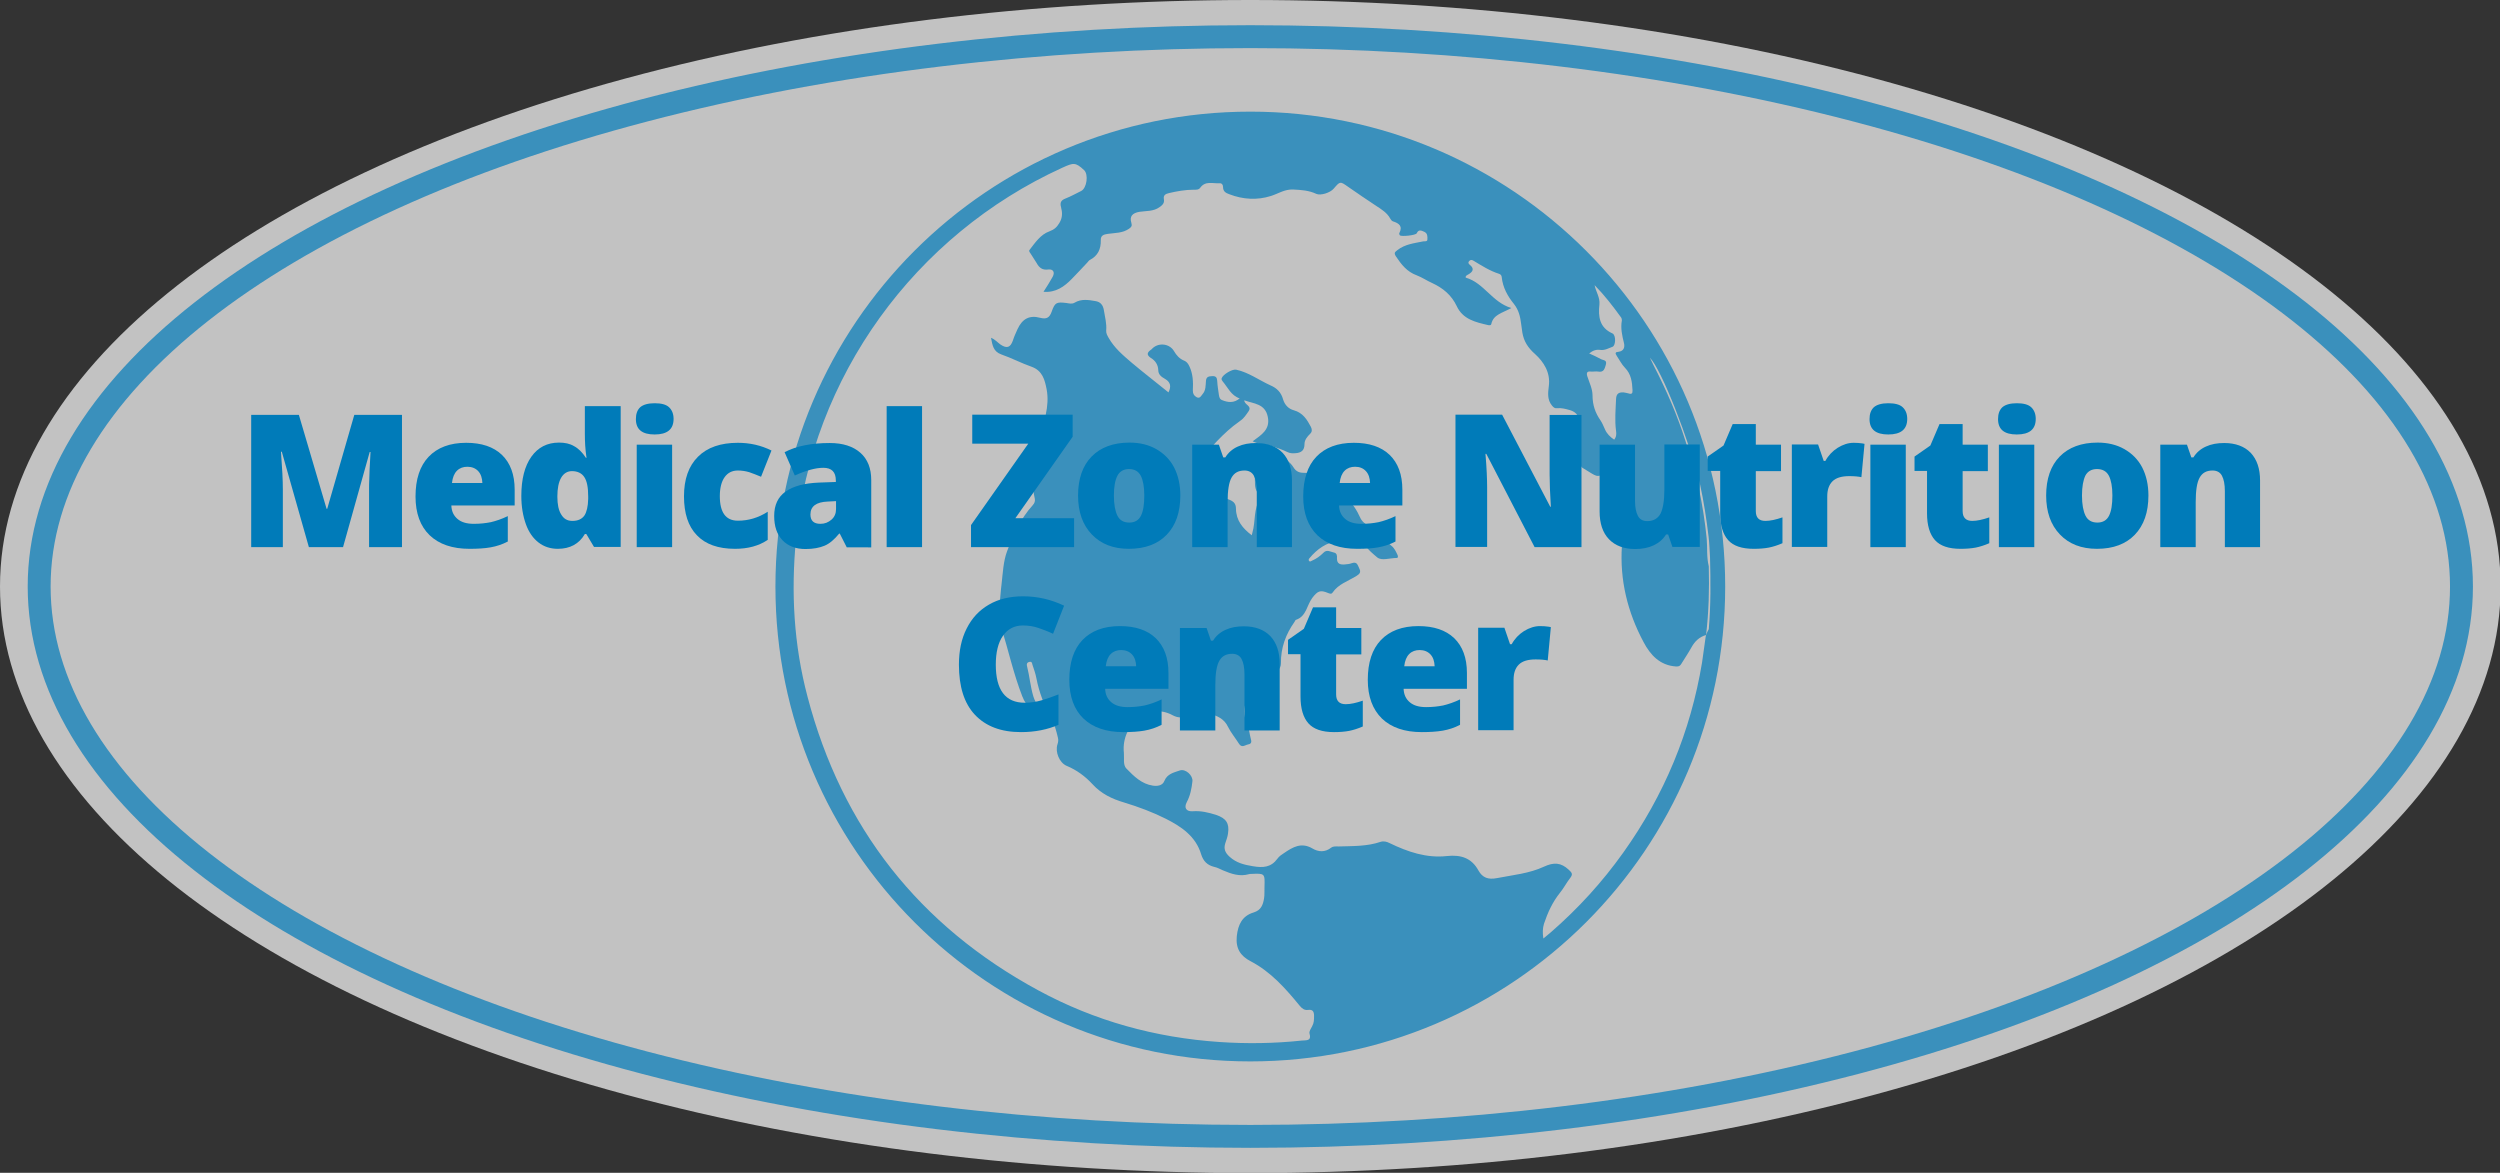
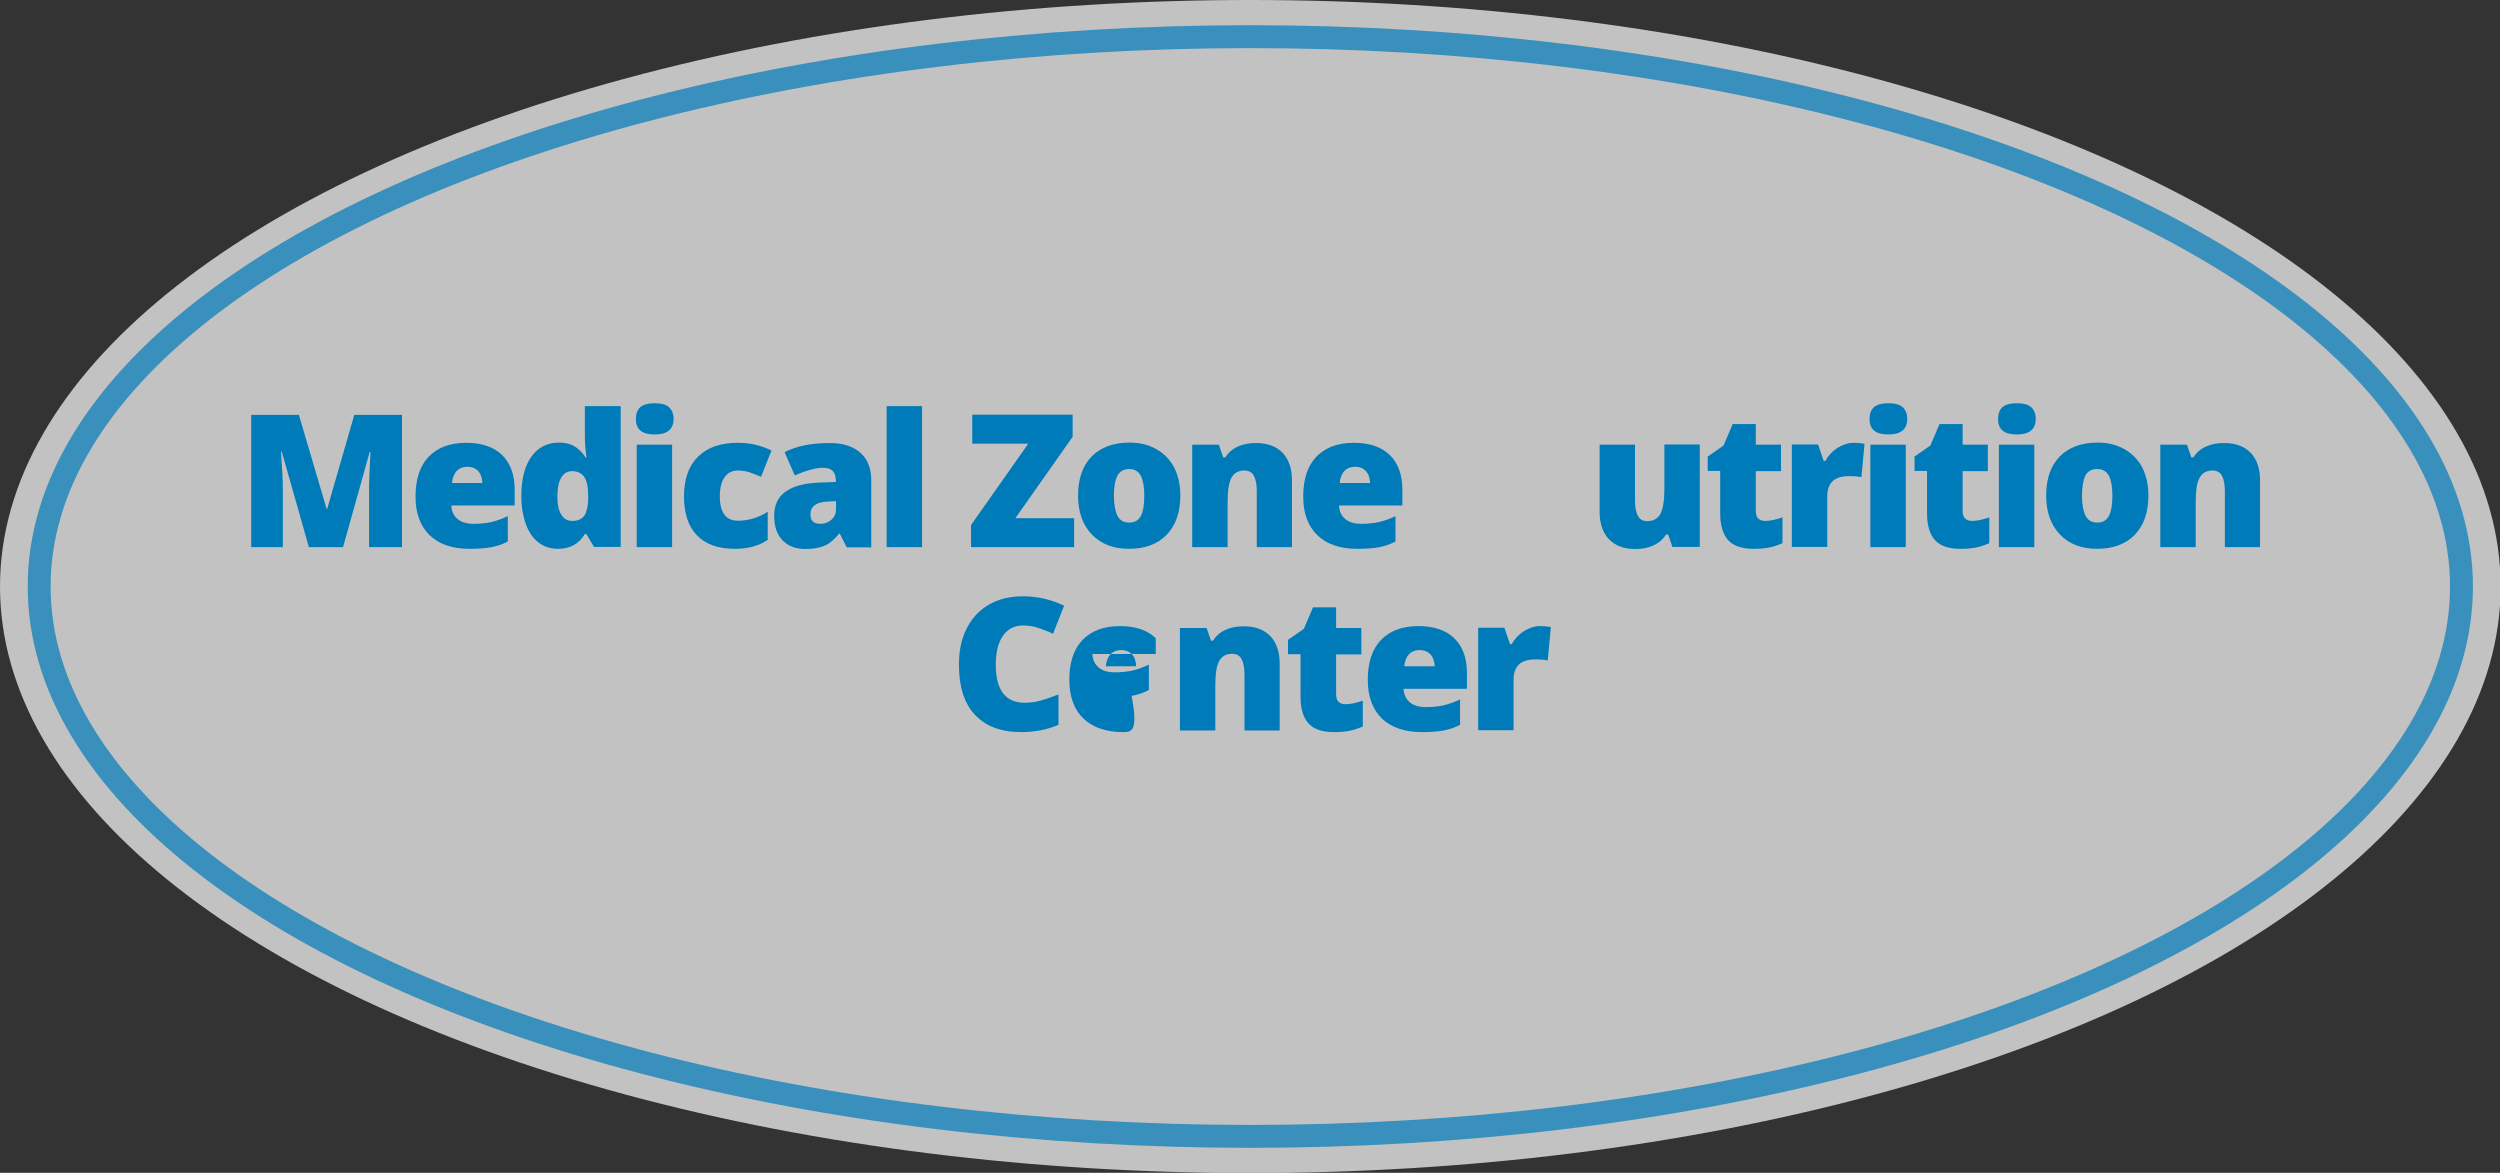
<svg xmlns="http://www.w3.org/2000/svg" version="1.1" id="Capa_1" x="0px" y="0px" viewBox="0 0 1200.3 563.1" enable-background="new 0 0 1200.3 563.1" xml:space="preserve">
  <rect x="0" y="0" width="1200.3" height="563.1" fill="#333333" stroke="none" />
  <ellipse opacity="0.7" fill="#FFFFFF" cx="600.3" cy="281.6" rx="600.3" ry="281.6" />
-   <path opacity="0.7" fill="#007BB9" d="M600.3,53.6c-125.9,0-228,102.1-228,228s102.1,228,228,228s228-102.1,228-228  S726.2,53.6,600.3,53.6z M763.9,178.4c1.1,0.1,2.3-0.2,3.4,0c2.8,0.5,3.1-1.4,3.7-3.3c0.7-2.4-1.4-2.1-2.4-2.7  c-1.8-1-3.6-1.8-5.6-2.7c1.7-1.4,3.4-2,5.3-1.7c2.2,0.3,4-0.8,5.9-1.5c1.6-0.6,1.7-5.6,0-6.4c-6.3-2.8-6.9-8.1-6.3-13.8  c0.4-3.5-1.7-6.2-2.3-9.4c4.7,4.8,8.8,10.1,12.7,15.5c0.3,0.4,0.4,1,0.4,1.4c-0.7,3.7,0.1,7.3,1,10.9c0.5,2-0.1,3.9-2.6,4.2  c-1.5,0.1-1.8,0.6-0.9,1.9c1.3,1.9,2.4,4.2,4,5.8c3,3.1,3.4,6.8,3.6,10.7c0.1,1.6-0.4,2.1-1.9,1.6c-0.8-0.2-1.6-0.4-2.4-0.5  c-2.2-0.1-3.5,0.5-3.6,3.2c-0.2,5.1-0.7,10.2,0,15.3c0.2,1.4,0.2,2.8-0.9,4.2c-1.9-1.3-3.5-2.8-4.4-4.9c-0.7-1.5-1.3-3.1-2.2-4.4  c-2.5-3.6-3.8-7.4-3.8-12c0-3-1.5-6.1-2.5-9.1C761.5,178.7,762.2,178.2,763.9,178.4z M818.9,305.9c-0.6,4-1.1,8.1-1.7,12.1  c-5.5,33.4-18.2,63.8-37.8,91.3c-10.1,14.2-21.7,26.9-34.8,38.3c-1.1,0.9-2.2,1.8-3.6,3c-0.4-2.6-0.4-4.8,0.3-7.1  c1.8-5.4,4.1-10.4,7.7-14.9c1.8-2.2,3.1-4.8,4.9-7.1c1.4-1.8,0.8-2.5-0.7-3.9c-3.7-3.5-7.2-3.7-11.9-1.5c-7.1,3.3-14.9,4-22.6,5.5  c-4.1,0.8-6.9-0.1-8.9-3.7c-3.3-6-8.4-7.6-15.1-6.9c-9.8,1.1-18.8-2-27.5-6.2c-1.4-0.7-2.8-1.1-4.4-0.6c-6.5,2.2-13.3,2-20.1,2.2  c-1.2,0-2.6-0.2-3.6,0.6c-3,2.3-6.1,2.1-9.1,0.3c-5.2-3-9.3-0.6-13.4,2.2c-1.2,0.8-2.5,1.6-3.3,2.8c-3.1,4.2-6.9,4.4-11.7,3.6  c-4.3-0.7-8-1.6-11.3-4.6c-2.1-1.9-2.9-3.8-2-6.5c0.5-1.5,1.1-3.1,1.3-4.7c0.7-4.8-0.9-7.2-5.6-8.8c-3.7-1.2-7.4-2.1-11.4-1.8  c-3,0.2-4.3-1.6-2.8-4.4c1.7-3.2,2.3-6.5,2.7-10c0.3-2.8-3.3-6.1-6-5.2c-2.9,1-6.1,1.6-7.5,5.1c-0.9,2.3-3.5,2.5-5.5,2.2  c-5.4-0.8-9.1-4.5-12.7-8.2c-1.7-1.7-1-4.9-1.2-7.4c-0.8-7.3,2.5-13.5,7.7-17.5c4.1-3.1,10.3-3.6,15.5-0.8c2.5,1.4,5.2,1.6,7.3,0.2  c3.5-2.4,7.2-1.7,10.6-0.8c3.6,0.9,7.1,2.4,8.9,6.3c1.4,2.8,3.5,5.3,5.2,8c1.4,2.3,2.9,0.7,4.5,0.4c1.9-0.3,1.5-1.7,1.2-2.8  c-0.6-2.2-0.7-4.4-1.6-6.5c-3.1-6.9-1.2-14.1,5-18.6c3.2-2.4,6.4-4.7,9.4-7.4c1.2-1.1,1.7-2.1,1.7-3.7c-0.1-7.3,2.3-13.9,6.5-19.8  c0.2-0.3,0.4-0.9,0.7-1c5.1-1.7,5.2-7.1,7.9-10.6c2.5-3.2,3.7-3.9,7.5-2.3c0.8,0.3,1.6,0.7,2.2-0.2c2.8-4.1,7.5-5.5,11.5-8  c1.6-1,2.2-1.8,1.3-3.6c-0.8-1.6-1-3.4-3.6-2.5c-1,0.4-2.2,0.5-3.3,0.6c-2.1,0.2-3.9-0.2-3.8-3c0.1-1.1,0-2.4-1.4-2.7  c-1.7-0.3-3.4-1.7-5.1,0.1c-1.6,1.6-3.4,2.9-5.5,3.8c-0.4,0.2-0.9,0.7-1.4,0.1c-0.4-0.5-0.1-1,0.3-1.4c3.6-4.3,8-7.4,13.6-8.2  c2.9-0.5,5.4-1.8,8.1-2.8c1.7-0.6,1.4-2.6,2.6-3.7c-0.9,6.8,3.8,10.8,8.1,14.4c2.1,1.8,6.1,0.3,9.3,0.3c0.9,0,0.7-0.9,0.5-1.4  c-0.8-1.7-1.5-3.3-3-4.5c-4.2-3.5-7.9-7.5-12.4-10.5c-2.3-1.5-2.7-3.5-3.8-5.5c-2.1-3.9-5.1-7.1-8.3-10.1c-1.2-1.1-2.7-1.9-3.9-3  c-3.9-3.8-8.4-6-13.9-5.9c-1.9,0-3.5-0.7-4.6-2.5c-3.2-5.2-9.1-6-14-8.1c-2.6-1.1-5,1.3-4.9,4.2c0.1,3.5,0.2,7,0.3,10.4  c0,2.4,0.1,4.7,2.2,6.4c0.5,0.4,1.1,1,0.5,1.8c-3.5,5-2.3,11.1-3.9,16.5c-0.1,0.3-0.1,0.6-0.3,1.3c-4.4-3.3-7.5-7.1-7.6-12.7  c0-2.3-0.9-3.4-3-4.3c-2.7-1.1-5.4-1.9-8.2-2.6c-4.7-1.1-6.2-3.8-6.1-8.6c0.1-7.2,3.7-12.3,8.3-17.1c3.3-3.4,6.7-6.6,10.6-9.3  c0.2-0.1,0.3-0.3,0.5-0.4c1.8-1.2,2.8-2.9,4-4.6c1.7-2.6-2.1-3-2.1-5.2c4.5,1.7,10,1.5,11.3,8c1.2,6.1-3.1,8.6-7.3,11.7  c3,1.5,5.9,1.3,8.5,2.1c2.8,0.9,5.7,1.8,8.3,3.1c1.3,0.6,2.4,0.6,3.8,0.5c2.8-0.2,4.3-1.4,4.3-4.3c0-2.1,1.3-3.6,2.7-5  c1-1,1-2,0.4-3.3c-1.9-3.6-3.9-6.8-8.2-8c-2.6-0.7-4.4-2.6-5.2-5.3c-0.9-3.3-3-5.4-6.1-6.7c-5.5-2.5-10.4-6.2-16.4-7.5  c-1.9-0.4-6.5,2.4-7,4.2c-0.1,0.6,0.2,1,0.5,1.4c2.5,2.9,4,6.8,8.2,8.2c-2.8,2.3-5.6,2-8.5,0.8c-1.2-0.5-1.3-1.5-1.5-2.5  c-0.3-2.2-0.7-4.5-0.8-6.7c-0.1-1.6-0.6-2.4-2.4-2.3c-1.6,0.1-2.8,0.2-3,2.2c-0.2,2.2,0,4.6-1.6,6.4c-0.7,0.8-1.3,2.4-2.9,1.5  c-1.3-0.7-1.8-1.7-1.8-3.2c0.2-4,0.1-8-1.7-11.7c-0.6-1.2-1.2-2.1-2.4-2.6c-2.3-0.9-3.8-2.6-5-4.7c-2.1-3.4-6.9-4.1-10-1.5  c-0.4,0.3-0.7,0.8-1.1,1c-2,1.4-1.9,2.6,0.1,3.9c2.1,1.3,3.4,3.2,3.5,5.8c0,2.2,1.6,3.3,3.2,4.2c2.6,1.5,3.2,3.5,1.7,6.5  c-5.9-4.8-11.9-9.4-17.6-14.2c-4.2-3.6-8.4-7.1-11.2-12.1c-0.6-1.1-1.2-2.1-1.1-3.4c0.3-3.3-0.6-6.5-1.1-9.7c-0.4-2.6-1.7-4-3.9-4.4  c-3.4-0.6-6.9-1.2-10.1,0.7c-1.3,0.8-2.6,0.4-3.9,0.2c-4.9-0.6-5.6-0.3-7.2,4.2c-1,2.8-2.4,3.7-5.5,2.9c-5.2-1.4-8.6,0.5-10.9,5.5  c-0.8,1.8-1.6,3.5-2.2,5.4c-1.2,3.4-2.9,4-6,1.9c-1.4-1-2.5-2.4-4.5-3.2c0.7,3.5,1,6.6,5,8c4.9,1.7,9.6,4.2,14.5,5.9  c5.2,1.9,6.3,6.2,7.2,10.8c1.6,8.4-1.5,16.2-3.7,24c-2.7,9.4-4.2,18.7-2,28.4c0.3,1.3-0.1,2.3-1,3.3c-5.8,6.4-9.3,14.2-12.3,22.1  c-1.8,4.9-2,10.2-2.6,15.4c-0.5,3.9-0.7,7.8-1.1,11.6c-0.3,3.2-0.1,6.3,0.9,9.4c3.4,11,5.9,22.4,10.1,33.2c1.9,4.8,5.2,8.6,11.6,9.8  c-2.7-3.5-5.2-6.1-6.3-9.8c-1.4-4.7-1.8-9.7-3-14.4c-0.3-1-0.1-1.8,1.1-2.1c1.3-0.3,1.3,0.7,1.5,1.4c0.7,2.1,1.5,4.3,1.9,6.5  c1.3,6.7,3.7,13,7,18.9c1.7,3,2.5,6.2,3.3,9.5c0.3,1.1,0.2,2.2-0.2,3.3c-1.2,3.6,0.9,8.8,4.4,10.3c4.8,2,8.9,5,12.4,8.8  c4.2,4.6,9.4,7.1,15.2,8.8c6.9,2.1,13.6,4.6,20,7.8c7.5,3.8,14.4,8.4,17,17.1c1,3.2,2.9,5.2,6.2,6c1.5,0.3,2.9,1.1,4.3,1.7  c4,1.7,8,3.1,12.5,1.8c0.3-0.1,0.6-0.1,0.9-0.1c6.7-0.3,6.7-0.3,6.5,6.2c-0.1,1.8,0.1,3.7-0.2,5.5c-0.5,3.1-1.4,5.7-5,6.8  c-5.4,1.6-7.5,5.7-8.1,11.4c-0.6,5.9,1.8,9.5,6.6,12c9.8,5.1,16.9,13.2,23.7,21.5c1.1,1.3,2.2,2.1,3.9,1.9c2.1-0.3,2.9,0.6,2.9,2.8  c0,1.8,0,3.4-0.9,5c-0.6,1.1-1.5,2.5-1.3,3.4c1.1,3.8-1.4,3.3-3.6,3.5c-13.2,1.4-26.4,1.6-39.6,0.7c-30.8-2.1-59.9-10.1-87-24.8  c-57.2-31-94.3-78.1-110.8-141c-6.6-24.9-8-50.2-5.5-75.9c7.6-77.8,57-145.7,127.7-178c5.5-2.5,6.4-2.8,10.6,1.1  c2.2,2.1,1.3,8.6-1.4,10c-2.5,1.2-4.9,2.6-7.5,3.6c-2.1,0.8-2.8,1.9-2.2,4.1c0.7,2.6,0.8,5.1-0.8,7.7c-1.2,2-2.4,3.1-4.8,4  c-4.2,1.5-6.8,5.4-9.5,8.9c-0.5,0.6,0.2,1.3,0.6,1.9c0.9,1.5,1.9,2.9,2.8,4.4c1.2,2.2,2.7,3.5,5.6,3.1c2.3-0.3,3.3,1.3,2.1,3.5  c-1.3,2.4-2.8,4.7-4.4,7.2c5.9,0.5,10-2.5,13.6-6.2c2.5-2.5,4.9-5.2,7.4-7.8c0.4-0.4,0.8-1.1,1.3-1.3c3.8-2,5.3-5.2,5.2-9.4  c-0.1-2.3,1.3-2.8,3.3-3.1c3.5-0.5,7.2-0.3,10.3-2.5c1.1-0.8,1.5-1.3,1.1-2.7c-1-3.2,0.4-4.8,3.9-5.4c3.3-0.5,6.7-0.1,9.7-2.3  c1.4-1,2.3-1.9,2-3.7c-0.4-2,0.8-2.6,2.5-3c3.9-0.9,7.8-1.6,11.8-1.6c1.1,0,2.4,0.1,3.1-0.9c2.5-3.5,6-2,9.3-2.2  c1.2-0.1,1.7,0.8,1.7,1.8c0,2.2,1.4,2.9,3.1,3.5c6.5,2.5,13.3,2.9,19.9,0.8c3.5-1.1,6.6-3.3,10.7-3.1c3.8,0.2,7.5,0.4,11.1,2.1  c2,0.9,6.6-0.5,8.3-2.5c3.1-3.6,3.1-3.6,6.8-1c4.5,3.1,9.1,6.3,13.7,9.3c2.6,1.7,5.2,3.3,6.7,6.1c0.3,0.5,0.7,1.1,1.3,1.3  c2.9,0.9,4.8,2.3,3,5.7c-0.1,0.2,0.1,0.8,0.3,1c0.8,0.7,7.6,0,8.1-1c0.9-2.1,2.4-1.2,3.6-0.7c1.6,0.7,1.6,2.3,1.5,3.7  c0,1.1-1.3,0.8-2,0.9c-4.3,0.9-8.7,1.3-12.4,4.2c-1.3,1-1.7,1.4-0.7,3c2.6,3.9,5.3,7.4,10,9.1c2.6,1,4.9,2.6,7.4,3.7  c5.2,2.4,9.3,5.8,11.8,11.1c3,6.4,9.1,7.7,15.1,9.1c0.6,0.1,1.4,0.2,1.5-0.6c1-4.5,5.3-5.2,9.6-7.6c-9.3-2.8-13.1-12.1-21.9-14.6  c-0.2-0.9,0.7-1.2,1.2-1.5c2.3-1.3,3.1-2.8,0.7-4.7c-0.6-0.5-0.9-1.1-0.2-1.8c0.6-0.6,1.2-0.6,1.9-0.2c4,2.4,8,5,12.5,6.4  c0.8,0.3,1.1,0.8,1.2,1.6c0.5,4.9,2.8,9.1,5.9,12.9c2.2,2.8,3,6,3.4,9.4c0.2,1.4,0.4,2.8,0.6,4.3c0.7,4.2,2.7,7.3,6.1,10.3  c4.1,3.7,7.5,8.9,6.6,15.4c-0.4,3.3-0.8,6.5,1.5,9.3c0.7,0.9,1.4,1.5,2.5,1.3c2-0.2,3.9,0.3,5.7,0.8c4.9,1.2,6,5.2,2.4,9.1  c-3.3,3.6-3.2,8.2,0.5,11.3c1.5,1.3,2.6,2.5,2.4,4.6c-0.2,1.6,0.6,2.7,2.1,3.4c0.6,0.3,1.2,0.8,1.8,1.1c4.8,3,4.8,3,9.3-0.2  c0,0,0,0,0,0c0,0,0,0,0,0c2.4-3.2,1.9-7.3,3.9-11.2c0.7,2.8,1,5-0.5,7.3c-1.1,1.7-1.7,3.7-2.5,5.5c-0.7,2.3-0.2,4.4,0.6,6.5  c0.5,1.2,0.6,2.6,1.3,3.8c4.3,7.5,4.7,15.6,4.1,24c-1.1,16.5,2.7,31.9,10.4,46.3c3.2,6.1,7.8,11.2,15.6,11.7c1.5,0.1,2-0.4,2.6-1.4  c1.6-2.6,3.3-5.1,4.8-7.8c1.6-2.9,3.8-5,7-5.9c0,0,0,0,0,0c1.3-11,1.6-22,1.3-33c-1.1-4.4-0.6-8.9-1-13.3  c-0.8-8.2-2.1-16.3-3.8-24.3c-2.1-7.4-3.9-14.9-6.3-22.3c-4-12.7-9.3-24.8-15.4-36.6c-0.5-1.1-1-2.1-1.8-3.7  c5.6,5.7,18.8,39.3,24.1,60.8c0,0,0,0,0,0c1.8,8.3,3.1,16.7,4.1,25.1c0.4,3.3,0.5,6.7,0.7,10c0,0,0,0,0,0c0,0,0,0,0,0  c0.3,11.5,0.4,23-0.6,34.5C819.4,303.9,819.1,304.9,818.9,305.9C818.9,305.9,818.9,305.9,818.9,305.9  C818.9,305.9,818.9,305.9,818.9,305.9z" />
  <g>
    <g>
      <path fill="#007BB9" d="M148.3,262.7l-13-45.8h-0.4c0.6,7.8,0.9,13.8,0.9,18.2v27.6h-15.2v-63.5h22.9l13.3,45.1h0.3l13-45.1H193    v63.5h-15.8v-27.9c0-1.4,0-3.1,0.1-4.8c0-1.8,0.2-6.1,0.6-13h-0.4l-12.8,45.7H148.3z" />
      <path fill="#007BB9" d="M225.4,263.5c-8.2,0-14.6-2.2-19.1-6.5s-6.8-10.6-6.8-18.6c0-8.3,2.1-14.7,6.3-19.1    c4.2-4.4,10.2-6.7,18-6.7c7.4,0,13.1,1.9,17.2,5.8c4,3.9,6.1,9.4,6.1,16.7v7.6h-30.4c0.1,2.8,1.1,4.9,3,6.5s4.5,2.3,7.8,2.3    c3,0,5.7-0.3,8.2-0.8c2.5-0.6,5.2-1.5,8.1-2.9v12.2c-2.7,1.4-5.4,2.3-8.3,2.8C232.7,263.3,229.3,263.5,225.4,263.5z M224.4,224.1    c-2,0-3.7,0.6-5,1.9c-1.3,1.3-2.1,3.2-2.4,5.9h14.6c-0.1-2.4-0.7-4.3-2-5.7C228.3,224.8,226.5,224.1,224.4,224.1z" />
      <path fill="#007BB9" d="M267.8,263.5c-3.5,0-6.6-1-9.2-3c-2.6-2-4.7-4.9-6.1-8.8c-1.4-3.9-2.2-8.4-2.2-13.6c0-8,1.6-14.3,4.8-18.8    c3.2-4.5,7.6-6.8,13.3-6.8c2.8,0,5.2,0.5,7.2,1.7c2.1,1.1,4,3,5.7,5.6h0.3c-0.6-3.9-0.8-7.7-0.8-11.6V195H298v67.6h-12.8l-3.7-6.2    h-0.7C278,261.2,273.6,263.5,267.8,263.5z M274.8,250.1c2.7,0,4.6-0.9,5.8-2.6c1.1-1.7,1.7-4.3,1.8-7.9v-1.3    c0-4.3-0.6-7.4-1.9-9.3c-1.2-1.8-3.2-2.8-5.9-2.8c-2.2,0-4,1.1-5.2,3.2c-1.2,2.1-1.8,5.1-1.8,9c0,3.8,0.6,6.7,1.9,8.7    C270.7,249.1,272.4,250.1,274.8,250.1z" />
      <path fill="#007BB9" d="M305.3,201.2c0-2.5,0.7-4.4,2.1-5.7c1.4-1.2,3.7-1.9,6.9-1.9c3.2,0,5.5,0.6,6.9,1.9    c1.4,1.3,2.2,3.2,2.2,5.6c0,5-3,7.5-9.1,7.5C308.3,208.6,305.3,206.2,305.3,201.2z M322.7,262.7h-17v-49.2h17V262.7z" />
      <path fill="#007BB9" d="M352.9,263.5c-8.1,0-14.2-2.2-18.3-6.5c-4.2-4.3-6.2-10.6-6.2-18.7c0-8.2,2.2-14.5,6.7-19    c4.5-4.5,10.9-6.7,19.2-6.7c5.7,0,11.1,1.2,16.1,3.7l-5,12.6c-2.1-0.9-4-1.6-5.7-2.2c-1.7-0.5-3.5-0.8-5.4-0.8    c-2.8,0-4.9,1.1-6.4,3.2c-1.5,2.1-2.3,5.2-2.3,9.1c0,7.9,2.9,11.8,8.7,11.8c5,0,9.8-1.4,14.3-4.3v13.5    C364.3,262.1,359.1,263.5,352.9,263.5z" />
      <path fill="#007BB9" d="M406.5,262.7l-3.3-6.5h-0.3c-2.3,2.8-4.6,4.8-7,5.8c-2.4,1-5.4,1.6-9.2,1.6c-4.6,0-8.3-1.4-11-4.2    c-2.7-2.8-4-6.7-4-11.7c0-5.2,1.8-9.1,5.5-11.7c3.7-2.6,8.9-4,15.9-4.3l8.2-0.3v-0.7c0-4.1-2-6.1-6-6.1c-3.6,0-8.2,1.2-13.7,3.7    l-4.9-11.2c5.7-3,13-4.4,21.7-4.4c6.3,0,11.2,1.6,14.7,4.7c3.5,3.1,5.2,7.5,5.2,13.1v32.3H406.5z M393.9,251.5    c2.1,0,3.8-0.7,5.3-2c1.5-1.3,2.2-3,2.2-5.1v-3.8l-3.9,0.2c-5.6,0.2-8.4,2.3-8.4,6.2C389.1,250,390.7,251.5,393.9,251.5z" />
      <path fill="#007BB9" d="M442.7,262.7h-17V195h17V262.7z" />
      <path fill="#007BB9" d="M515.7,262.7h-49.5v-10.6l27.5-39.1h-26.9v-13.9H515v10.6l-27.5,39.1h28.2V262.7z" />
      <path fill="#007BB9" d="M566.7,237.9c0,8.1-2.2,14.3-6.5,18.8c-4.3,4.5-10.4,6.8-18.2,6.8c-7.5,0-13.4-2.3-17.8-6.9    c-4.4-4.6-6.6-10.8-6.6-18.7c0-8,2.2-14.3,6.5-18.7c4.3-4.4,10.4-6.7,18.2-6.7c4.8,0,9.1,1,12.8,3.1c3.7,2.1,6.6,5,8.6,8.8    C565.7,228.3,566.7,232.8,566.7,237.9z M534.8,237.9c0,4.2,0.6,7.5,1.7,9.7c1.1,2.2,3,3.3,5.7,3.3c2.6,0,4.5-1.1,5.6-3.3    c1.1-2.2,1.6-5.4,1.6-9.7c0-4.2-0.6-7.4-1.7-9.5c-1.1-2.1-3-3.2-5.6-3.2c-2.6,0-4.5,1.1-5.6,3.2    C535.4,230.5,534.8,233.7,534.8,237.9z" />
      <path fill="#007BB9" d="M603.4,262.7v-26.9c0-3.3-0.5-5.7-1.4-7.4c-0.9-1.7-2.5-2.5-4.5-2.5c-2.9,0-4.9,1.1-6.2,3.4    c-1.3,2.3-1.9,6.2-1.9,11.8v21.6h-17v-49.2h12.8l2.1,6.1h1c1.4-2.3,3.5-4.1,6-5.2c2.6-1.2,5.5-1.7,8.8-1.7c5.4,0,9.7,1.6,12.7,4.7    c3,3.2,4.5,7.6,4.5,13.3v32H603.4z" />
      <path fill="#007BB9" d="M651.6,263.5c-8.2,0-14.6-2.2-19.1-6.5c-4.5-4.4-6.8-10.6-6.8-18.6c0-8.3,2.1-14.7,6.3-19.1    c4.2-4.4,10.2-6.7,18-6.7c7.4,0,13.1,1.9,17.2,5.8c4,3.9,6.1,9.4,6.1,16.7v7.6h-30.4c0.1,2.8,1.1,4.9,3,6.5    c1.9,1.6,4.5,2.3,7.8,2.3c3,0,5.7-0.3,8.2-0.8c2.5-0.6,5.2-1.5,8.1-2.9v12.2c-2.7,1.4-5.4,2.3-8.3,2.8    C659,263.3,655.6,263.5,651.6,263.5z M650.6,224.1c-2,0-3.7,0.6-5,1.9c-1.3,1.3-2.1,3.2-2.4,5.9h14.6c-0.1-2.4-0.7-4.3-2-5.7    C654.5,224.8,652.8,224.1,650.6,224.1z" />
-       <path fill="#007BB9" d="M759.3,262.7h-22.5l-23.2-44.8h-0.4c0.6,7,0.8,12.4,0.8,16.1v28.6h-15.2v-63.5h22.4l23.1,44.2h0.3    c-0.4-6.4-0.6-11.5-0.6-15.4v-28.7h15.3V262.7z" />
      <path fill="#007BB9" d="M803,262.7l-2.1-6.1h-1c-1.4,2.3-3.4,4-5.9,5.2c-2.5,1.2-5.5,1.8-8.9,1.8c-5.4,0-9.6-1.6-12.6-4.7    s-4.5-7.6-4.5-13.3v-32.1h17v26.9c0,3.2,0.5,5.6,1.4,7.3c0.9,1.7,2.4,2.5,4.5,2.5c2.9,0,5-1.2,6.3-3.5c1.2-2.3,1.9-6.2,1.9-11.7    v-21.6h17v49.2H803z" />
      <path fill="#007BB9" d="M847.6,250.1c2.3,0,5-0.6,8.2-1.7v12.4c-2.3,1-4.5,1.7-6.5,2.1c-2.1,0.4-4.5,0.6-7.3,0.6    c-5.7,0-9.8-1.4-12.3-4.2s-3.8-7.1-3.8-12.9v-20.3h-6v-6.9l7.6-5.3l4.4-10.3H843v9.9h12.1v12.7H843v19.2    C843,248.5,844.5,250.1,847.6,250.1z" />
      <path fill="#007BB9" d="M890,212.6c1.5,0,2.9,0.1,4.2,0.3l1,0.2l-1.5,16c-1.4-0.3-3.3-0.5-5.8-0.5c-3.7,0-6.4,0.8-8.1,2.5    c-1.7,1.7-2.5,4.1-2.5,7.3v24.2h-17v-49.2h12.6l2.7,7.9h0.8c1.4-2.6,3.4-4.7,5.9-6.3C884.9,213.4,887.4,212.6,890,212.6z" />
      <path fill="#007BB9" d="M897.6,201.2c0-2.5,0.7-4.4,2.1-5.7c1.4-1.2,3.7-1.9,6.9-1.9c3.2,0,5.5,0.6,6.9,1.9    c1.4,1.3,2.2,3.2,2.2,5.6c0,5-3,7.5-9.1,7.5C900.6,208.6,897.6,206.2,897.6,201.2z M915,262.7h-17v-49.2h17V262.7z" />
      <path fill="#007BB9" d="M946.9,250.1c2.3,0,5-0.6,8.2-1.7v12.4c-2.3,1-4.5,1.7-6.5,2.1c-2.1,0.4-4.5,0.6-7.3,0.6    c-5.7,0-9.8-1.4-12.3-4.2s-3.8-7.1-3.8-12.9v-20.3h-6v-6.9l7.6-5.3l4.4-10.3h11.1v9.9h12.1v12.7h-12.1v19.2    C942.3,248.5,943.9,250.1,946.9,250.1z" />
      <path fill="#007BB9" d="M959.3,201.2c0-2.5,0.7-4.4,2.1-5.7c1.4-1.2,3.7-1.9,6.9-1.9c3.2,0,5.5,0.6,6.9,1.9    c1.4,1.3,2.2,3.2,2.2,5.6c0,5-3,7.5-9.1,7.5C962.3,208.6,959.3,206.2,959.3,201.2z M976.7,262.7h-17v-49.2h17V262.7z" />
      <path fill="#007BB9" d="M1031.5,237.9c0,8.1-2.2,14.3-6.5,18.8c-4.3,4.5-10.4,6.8-18.2,6.8c-7.5,0-13.4-2.3-17.8-6.9    c-4.4-4.6-6.6-10.8-6.6-18.7c0-8,2.2-14.3,6.5-18.7c4.3-4.4,10.4-6.7,18.2-6.7c4.8,0,9.1,1,12.8,3.1c3.7,2.1,6.6,5,8.6,8.8    C1030.5,228.3,1031.5,232.8,1031.5,237.9z M999.6,237.9c0,4.2,0.6,7.5,1.7,9.7c1.1,2.2,3,3.3,5.7,3.3c2.6,0,4.5-1.1,5.6-3.3    c1.1-2.2,1.6-5.4,1.6-9.7c0-4.2-0.6-7.4-1.7-9.5c-1.1-2.1-3-3.2-5.7-3.2c-2.6,0-4.5,1.1-5.6,3.2    C1000.2,230.5,999.6,233.7,999.6,237.9z" />
      <path fill="#007BB9" d="M1068.2,262.7v-26.9c0-3.3-0.5-5.7-1.4-7.4s-2.5-2.5-4.5-2.5c-2.9,0-4.9,1.1-6.2,3.4    c-1.3,2.3-1.9,6.2-1.9,11.8v21.6h-17v-49.2h12.8l2.1,6.1h1c1.4-2.3,3.5-4.1,6-5.2c2.6-1.2,5.5-1.7,8.8-1.7c5.4,0,9.7,1.6,12.7,4.7    c3,3.2,4.5,7.6,4.5,13.3v32H1068.2z" />
    </g>
    <g>
      <path fill="#007BB9" d="M491.1,300.3c-4.1,0-7.3,1.7-9.6,5c-2.3,3.3-3.4,8-3.4,13.8c0,12.2,4.6,18.3,13.9,18.3    c2.8,0,5.5-0.4,8.2-1.2c2.6-0.8,5.3-1.7,8-2.8V348c-5.3,2.3-11.3,3.5-18,3.5c-9.6,0-16.9-2.8-22.1-8.3s-7.7-13.6-7.7-24.1    c0-6.6,1.2-12.4,3.7-17.3c2.5-5,6-8.8,10.7-11.5c4.6-2.7,10.1-4,16.4-4c6.9,0,13.4,1.5,19.7,4.5l-5.3,13.5c-2.3-1.1-4.7-2-7-2.8    C496.3,300.7,493.8,300.3,491.1,300.3z" />
-       <path fill="#007BB9" d="M539.3,351.5c-8.2,0-14.6-2.2-19.1-6.5s-6.8-10.6-6.8-18.6c0-8.3,2.1-14.7,6.3-19.1    c4.2-4.4,10.2-6.7,18-6.7c7.4,0,13.1,1.9,17.2,5.8c4,3.9,6.1,9.4,6.1,16.7v7.6h-30.4c0.1,2.8,1.1,4.9,3,6.5s4.5,2.3,7.8,2.3    c3,0,5.7-0.3,8.2-0.8c2.5-0.6,5.2-1.5,8.1-2.9v12.2c-2.7,1.4-5.4,2.3-8.3,2.8C546.6,351.3,543.2,351.5,539.3,351.5z M538.3,312.1    c-2,0-3.7,0.6-5,1.9c-1.3,1.3-2.1,3.2-2.4,5.9h14.6c-0.1-2.4-0.7-4.3-2-5.7C542.2,312.8,540.4,312.1,538.3,312.1z" />
+       <path fill="#007BB9" d="M539.3,351.5c-8.2,0-14.6-2.2-19.1-6.5s-6.8-10.6-6.8-18.6c0-8.3,2.1-14.7,6.3-19.1    c4.2-4.4,10.2-6.7,18-6.7c7.4,0,13.1,1.9,17.2,5.8v7.6h-30.4c0.1,2.8,1.1,4.9,3,6.5s4.5,2.3,7.8,2.3    c3,0,5.7-0.3,8.2-0.8c2.5-0.6,5.2-1.5,8.1-2.9v12.2c-2.7,1.4-5.4,2.3-8.3,2.8C546.6,351.3,543.2,351.5,539.3,351.5z M538.3,312.1    c-2,0-3.7,0.6-5,1.9c-1.3,1.3-2.1,3.2-2.4,5.9h14.6c-0.1-2.4-0.7-4.3-2-5.7C542.2,312.8,540.4,312.1,538.3,312.1z" />
      <path fill="#007BB9" d="M597.5,350.7v-26.9c0-3.3-0.5-5.7-1.4-7.4c-0.9-1.7-2.5-2.5-4.5-2.5c-2.9,0-4.9,1.1-6.2,3.4    c-1.3,2.3-1.9,6.2-1.9,11.8v21.6h-17v-49.2h12.8l2.1,6.1h1c1.4-2.3,3.5-4.1,6-5.2c2.6-1.2,5.5-1.7,8.8-1.7c5.4,0,9.7,1.6,12.7,4.7    c3,3.2,4.5,7.6,4.5,13.3v32H597.5z" />
      <path fill="#007BB9" d="M646.1,338.1c2.3,0,5-0.6,8.2-1.7v12.4c-2.3,1-4.5,1.7-6.5,2.1c-2.1,0.4-4.5,0.6-7.3,0.6    c-5.7,0-9.8-1.4-12.3-4.2s-3.8-7.1-3.8-12.9v-20.3h-6v-6.9l7.6-5.3l4.4-10.3h11.1v9.9h12.1v12.7h-12.1v19.2    C641.5,336.5,643,338.1,646.1,338.1z" />
      <path fill="#007BB9" d="M682.6,351.5c-8.2,0-14.6-2.2-19.1-6.5c-4.5-4.4-6.8-10.6-6.8-18.6c0-8.3,2.1-14.7,6.3-19.1    c4.2-4.4,10.2-6.7,18-6.7c7.4,0,13.1,1.9,17.2,5.8c4,3.9,6.1,9.4,6.1,16.7v7.6h-30.4c0.1,2.8,1.1,4.9,3,6.5    c1.9,1.6,4.5,2.3,7.8,2.3c3,0,5.7-0.3,8.2-0.8c2.5-0.6,5.2-1.5,8.1-2.9v12.2c-2.7,1.4-5.4,2.3-8.3,2.8S686.5,351.5,682.6,351.5z     M681.6,312.1c-2,0-3.7,0.6-5,1.9c-1.3,1.3-2.1,3.2-2.4,5.9h14.6c-0.1-2.4-0.7-4.3-2-5.7C685.5,312.8,683.7,312.1,681.6,312.1z" />
      <path fill="#007BB9" d="M739.4,300.6c1.5,0,2.9,0.1,4.2,0.3l1,0.2l-1.5,16c-1.4-0.3-3.3-0.5-5.8-0.5c-3.7,0-6.4,0.8-8.1,2.5    c-1.7,1.7-2.5,4.1-2.5,7.3v24.2h-17v-49.2h12.6l2.7,7.9h0.8c1.4-2.6,3.4-4.7,5.9-6.3C734.3,301.4,736.9,300.6,739.4,300.6z" />
    </g>
  </g>
  <ellipse opacity="0.7" fill="none" stroke="#007BB9" stroke-width="11" stroke-miterlimit="10" cx="600.3" cy="281.6" rx="581.5" ry="264" />
</svg>